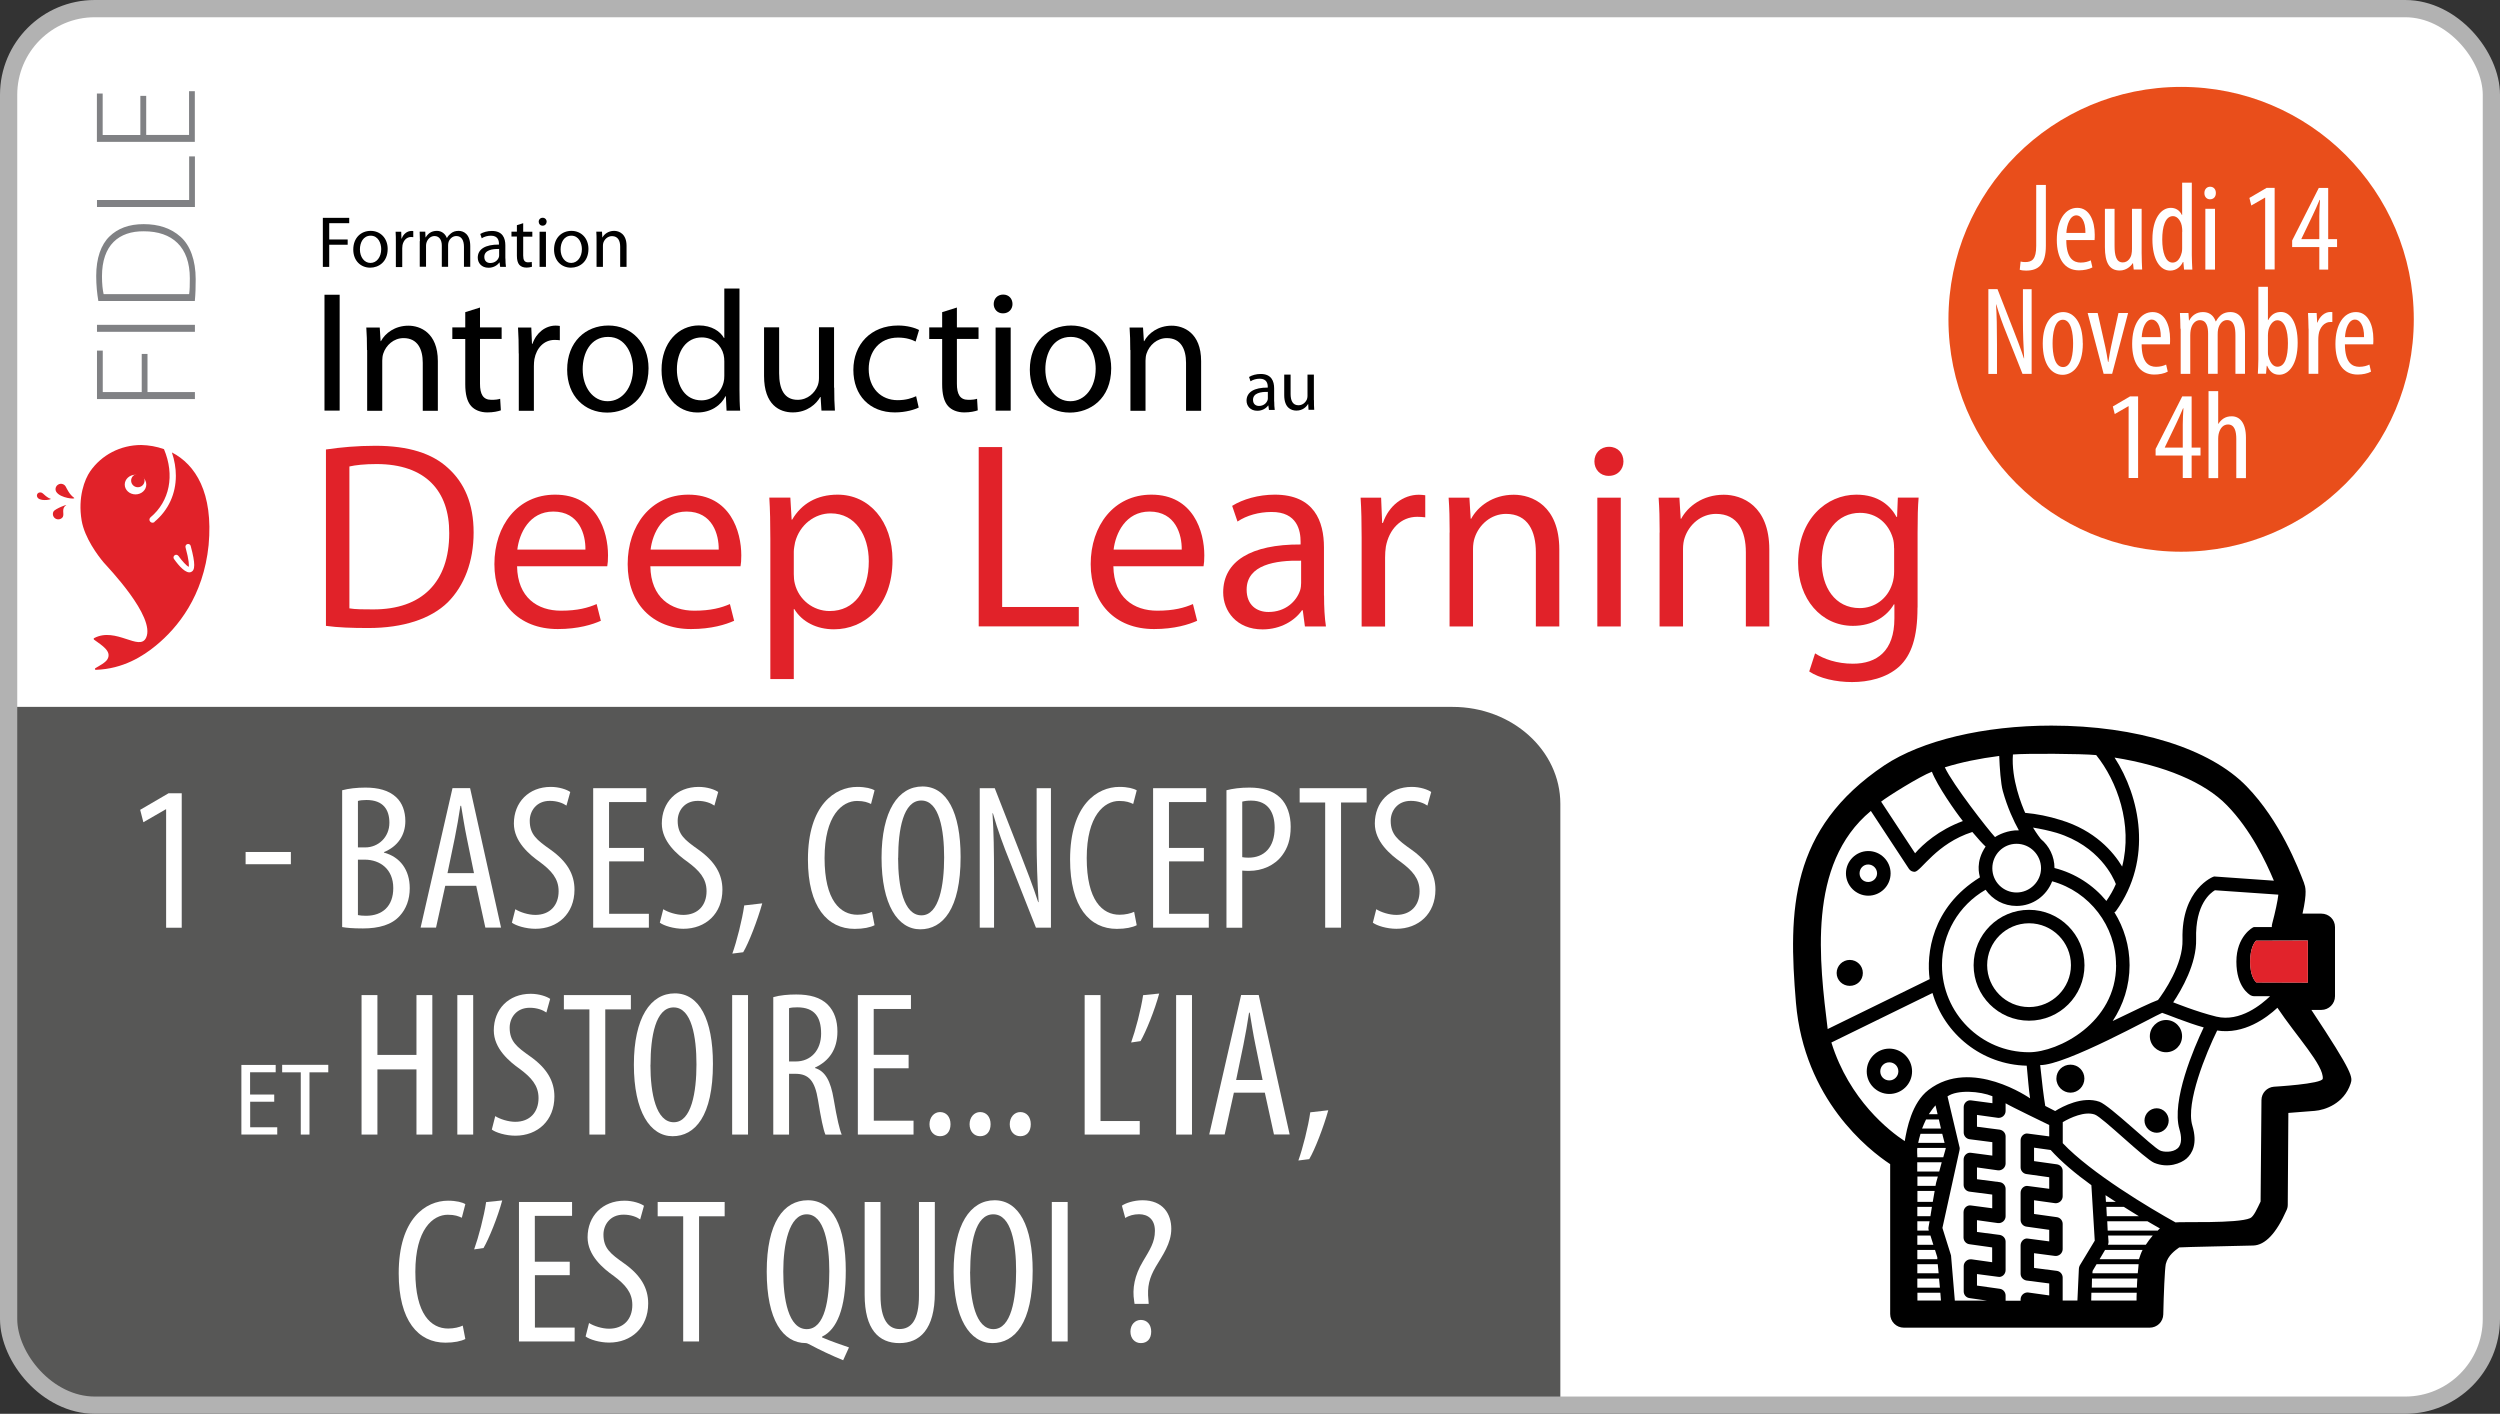
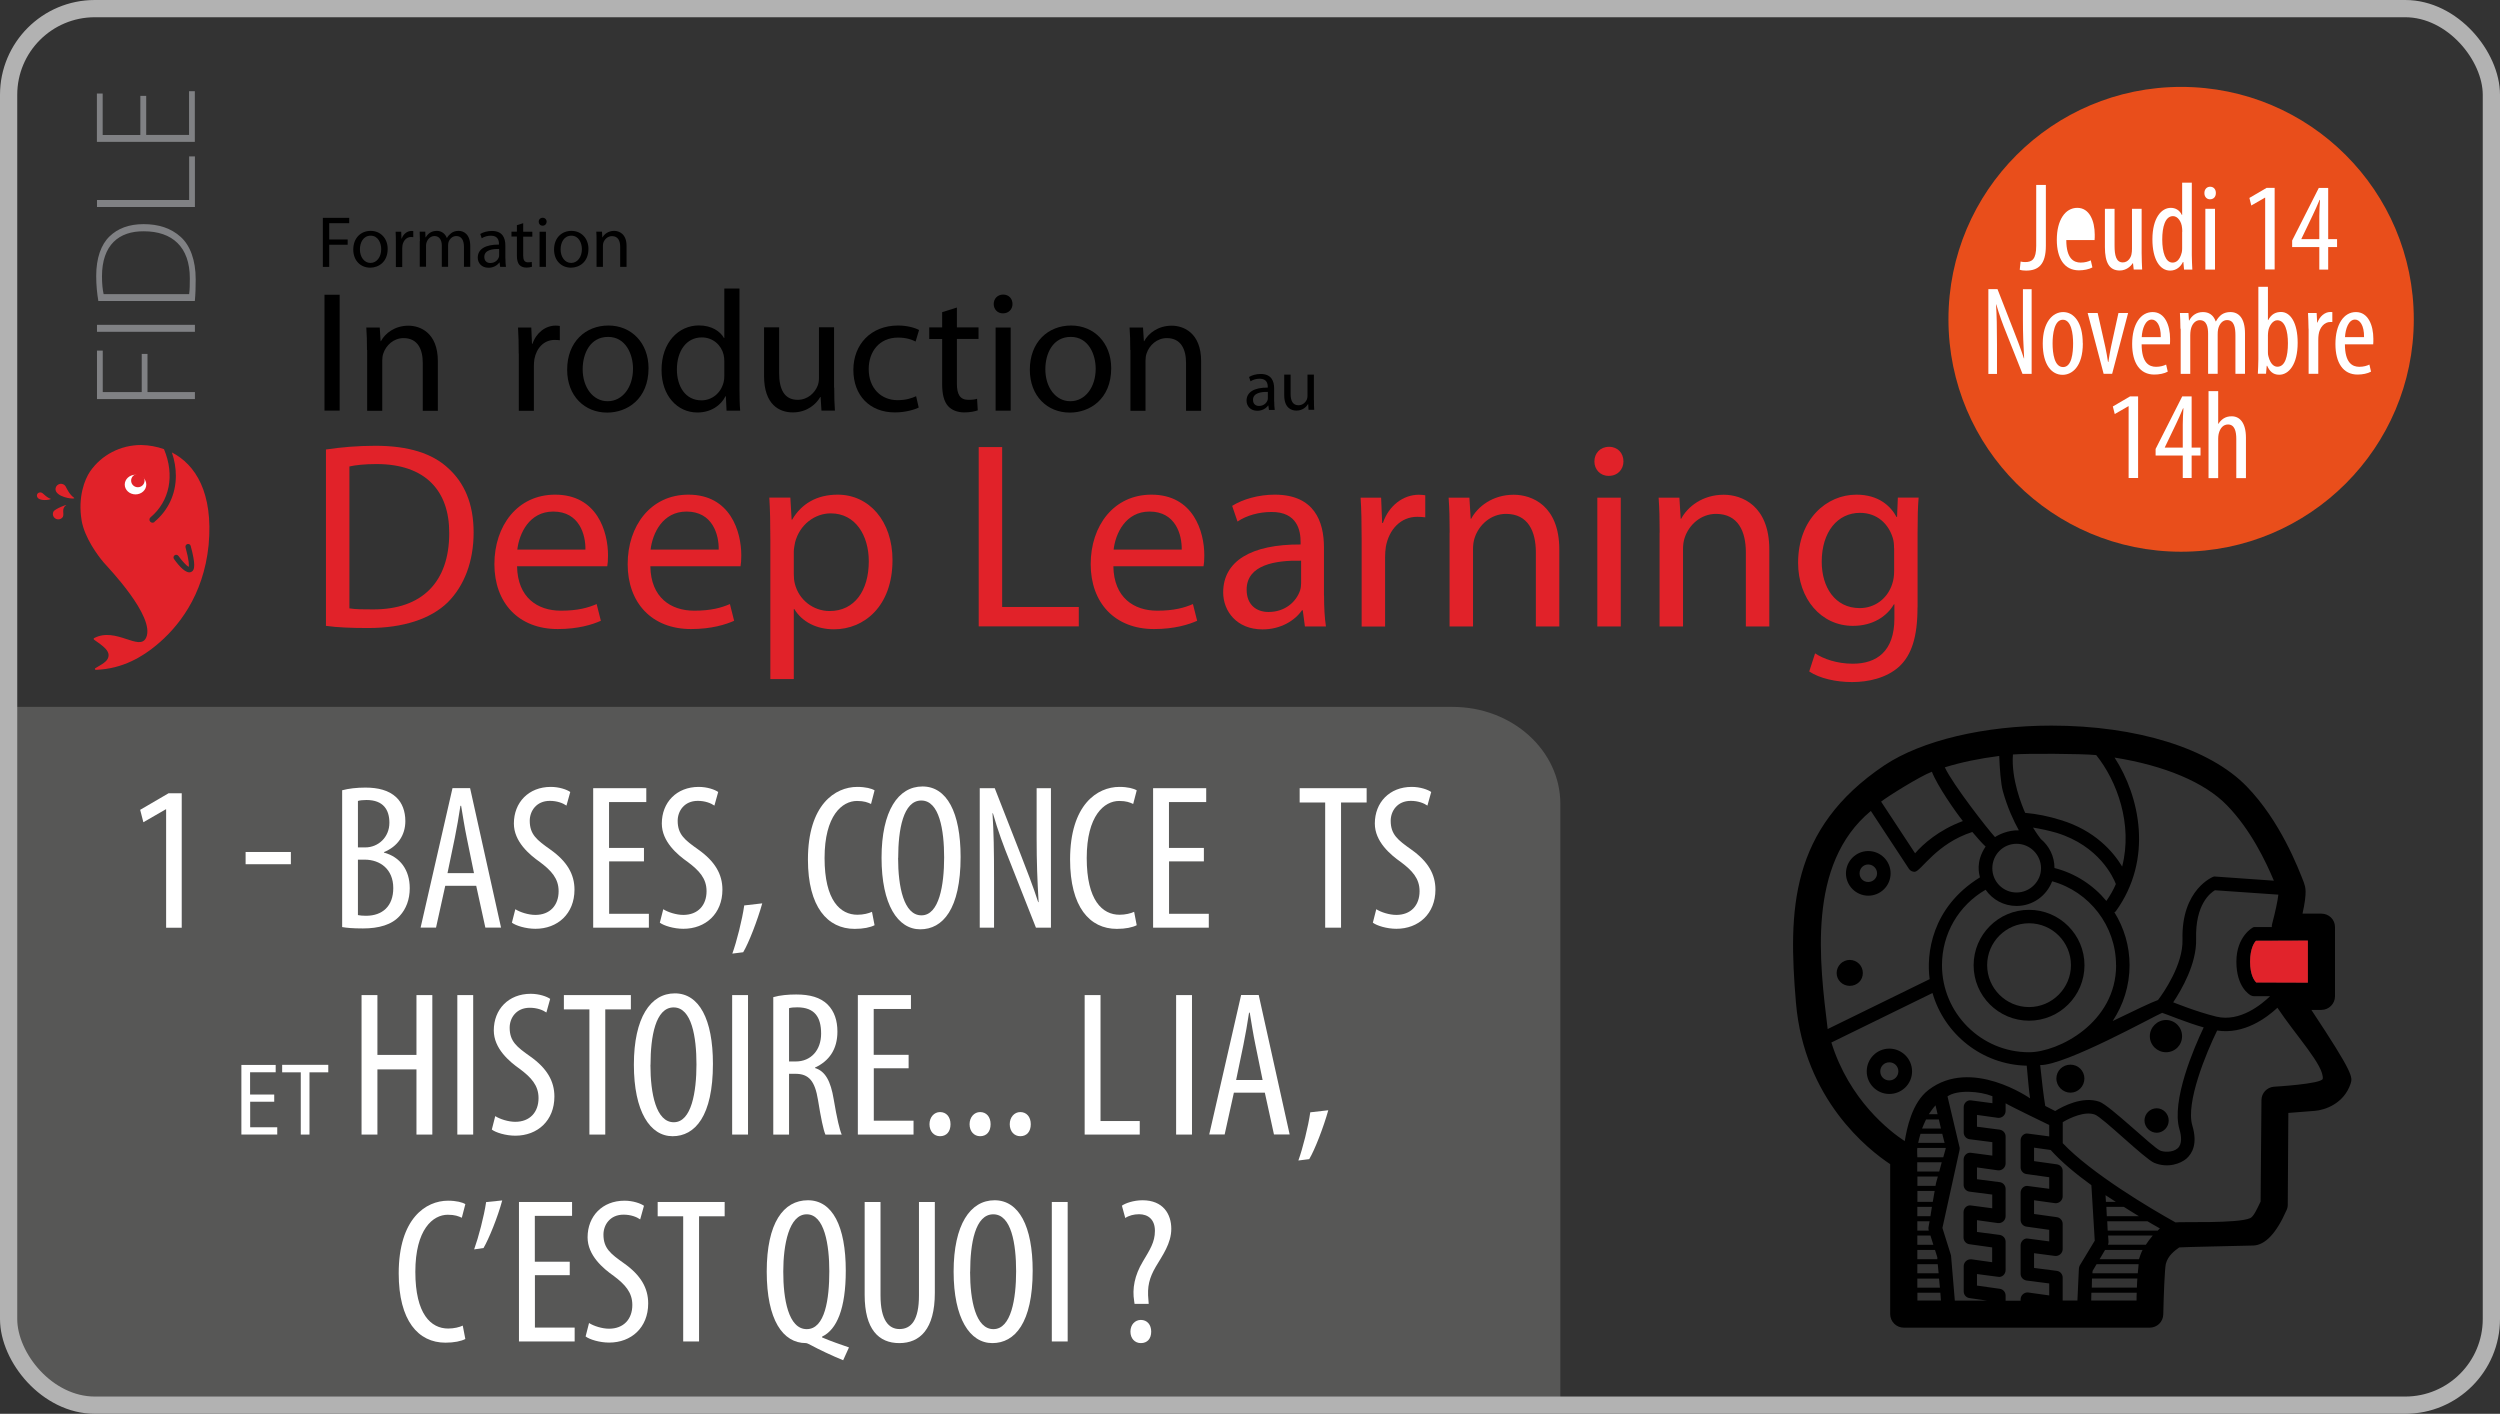
<svg xmlns="http://www.w3.org/2000/svg" id="Calque_2" viewBox="0 0 290 164">
  <rect x="0" y="0" width="290" height="164" fill="#333333" stroke="none" />
  <defs>
    <style>
      .cls-1 {
        fill: #e94e1b;
      }

      .cls-2 {
        fill: #fff;
      }

      .cls-3, .cls-4 {
        fill: none;
      }

      .cls-5 {
        fill: #e12229;
      }

      .cls-6 {
        fill: #575756;
      }

      .cls-7 {
        fill: #e1232b;
      }

      .cls-8 {
        fill: #808184;
      }

      .cls-4 {
        stroke: #b2b2b2;
        stroke-miterlimit: 10;
        stroke-width: 2px;
      }
    </style>
  </defs>
  <g id="Calque_1-2" data-name="Calque_1">
    <g>
      <g>
-         <rect class="cls-2" x="1" y="1" width="288" height="162" rx="10" ry="10" />
        <path class="cls-6" d="M1,151.75v-69.75h167.5c6.9,0,12.5,5.04,12.5,11.25v69.75H13.5c-6.9,0-12.5-5.04-12.5-11.25Z" />
        <rect class="cls-4" x="1" y="1" width="288" height="162" rx="10" ry="10" />
        <g>
          <g>
            <path d="M37.45,25.27h3.06v.62h-2.32v1.89h2.14v.61h-2.14v2.57h-.74v-5.69Z" />
            <path d="M42.94,31.05c-1.1,0-1.96-.81-1.96-2.1,0-1.37.9-2.17,2.02-2.17s1.97.85,1.97,2.09c0,1.52-1.05,2.18-2.03,2.18h0ZM42.98,30.5c.71,0,1.24-.67,1.24-1.6,0-.69-.35-1.56-1.22-1.56s-1.25.81-1.25,1.59c0,.89.51,1.57,1.22,1.57h0Z" />
            <path d="M45.92,28.15c0-.48,0-.89-.03-1.27h.65l.03.8h.03c.19-.55.64-.89,1.14-.89.08,0,.13,0,.2.02v.7c-.08,0-.15-.02-.25-.02-.52,0-.89.4-1,.95-.02.11-.03.23-.03.35v2.19h-.74v-2.81Z" />
            <path d="M48.71,27.98c0-.43-.02-.77-.03-1.11h.65l.03.66h.03c.23-.39.61-.75,1.29-.75.55,0,.97.34,1.15.82h.02c.13-.24.3-.4.46-.53.24-.19.51-.29.89-.29.55,0,1.35.35,1.35,1.77v2.4h-.73v-2.31c0-.79-.3-1.26-.89-1.26-.43,0-.75.31-.89.67-.03.11-.06.24-.06.37v2.53h-.73v-2.46c0-.65-.29-1.11-.85-1.11-.46,0-.8.37-.92.74-.04.11-.06.24-.06.36v2.46h-.73v-2.98Z" />
            <path d="M58.63,29.98c0,.35.02.7.06.98h-.67l-.07-.51h-.03c-.22.32-.67.61-1.25.61-.83,0-1.25-.58-1.25-1.17,0-.99.88-1.53,2.46-1.52v-.08c0-.34-.09-.95-.93-.95-.39,0-.78.11-1.07.3l-.17-.5c.34-.21.84-.35,1.35-.35,1.26,0,1.56.85,1.56,1.67v1.53ZM57.91,28.88c-.81-.02-1.73.13-1.73.92,0,.49.32.71.69.71.54,0,.89-.34,1-.68.03-.08.03-.16.03-.24v-.71Z" />
            <path d="M60.69,25.9v.98h1.06v.57h-1.06v2.19c0,.51.14.79.56.79.2,0,.32-.02.43-.05l.03.56c-.14.05-.37.1-.66.1-.35,0-.62-.12-.8-.31-.2-.23-.29-.59-.29-1.07v-2.22h-.63v-.57h.63v-.75l.73-.23Z" />
            <path d="M62.94,26.18c-.27,0-.45-.21-.45-.46,0-.26.19-.46.46-.46s.46.2.46.46c0,.24-.18.46-.46.46h0ZM62.59,30.96v-4.08h.74v4.08h-.74Z" />
            <path d="M66.23,31.05c-1.1,0-1.96-.81-1.96-2.1,0-1.37.9-2.17,2.02-2.17s1.97.85,1.97,2.09c0,1.52-1.05,2.18-2.03,2.18h0ZM66.26,30.5c.71,0,1.24-.67,1.24-1.6,0-.69-.35-1.56-1.22-1.56s-1.25.81-1.25,1.59c0,.89.51,1.57,1.22,1.57h0Z" />
            <path d="M69.2,27.98c0-.43,0-.77-.03-1.11h.66l.04.67h.02c.2-.38.68-.76,1.35-.76.57,0,1.44.34,1.44,1.74v2.44h-.74v-2.35c0-.66-.24-1.22-.95-1.22-.48,0-.86.35-1,.76-.03.09-.05.23-.05.35v2.46h-.74v-2.98Z" />
          </g>
          <g>
            <path d="M39.4,34.19v13.44h-1.76v-13.44h1.76Z" />
            <path d="M42.57,40.6c0-1.02-.02-1.81-.08-2.61h1.56l.1,1.58h.04c.48-.9,1.6-1.79,3.19-1.79,1.34,0,3.41.8,3.41,4.11v5.76h-1.75v-5.56c0-1.56-.58-2.87-2.23-2.87-1.14,0-2.03.82-2.35,1.79-.08.22-.12.54-.12.82v5.82h-1.75v-7.04Z" />
-             <path d="M55.68,35.67v2.31h2.51v1.34h-2.51v5.19c0,1.2.34,1.87,1.32,1.87.48,0,.76-.04,1.02-.12l.08,1.34c-.34.12-.88.24-1.56.24-.82,0-1.48-.28-1.89-.74-.48-.54-.68-1.4-.68-2.53v-5.25h-1.5v-1.34h1.5v-1.77l1.72-.54Z" />
            <path d="M60.17,41c0-1.14-.02-2.11-.08-3.01h1.54l.08,1.89h.06c.44-1.3,1.52-2.11,2.69-2.11.18,0,.32.02.48.04v1.66c-.18-.02-.36-.04-.6-.04-1.24,0-2.11.94-2.35,2.23-.04.26-.06.54-.06.82v5.17h-1.75v-6.64Z" />
            <path d="M70.42,47.86c-2.59,0-4.63-1.91-4.63-4.97,0-3.23,2.13-5.13,4.79-5.13s4.65,2.01,4.65,4.95c0,3.59-2.49,5.15-4.79,5.15h-.02ZM70.5,46.54c1.68,0,2.93-1.58,2.93-3.77,0-1.64-.82-3.69-2.89-3.69s-2.95,1.91-2.95,3.75c0,2.11,1.2,3.71,2.89,3.71h.02Z" />
            <path d="M85.78,33.48v11.67c0,.86.02,1.83.08,2.49h-1.58l-.08-1.68h-.04c-.54,1.08-1.7,1.89-3.27,1.89-2.33,0-4.15-1.97-4.15-4.91-.02-3.23,1.99-5.19,4.33-5.19,1.5,0,2.49.7,2.91,1.46h.04v-5.74h1.75ZM84.02,41.91c0-.24-.02-.52-.08-.76-.26-1.1-1.22-2.01-2.53-2.01-1.81,0-2.89,1.6-2.89,3.71,0,1.97.98,3.59,2.85,3.59,1.18,0,2.25-.8,2.57-2.11.06-.22.08-.46.08-.74v-1.68Z" />
            <path d="M96.77,44.98c0,1.02.02,1.89.08,2.65h-1.56l-.1-1.58h-.04c-.44.78-1.48,1.79-3.19,1.79-1.52,0-3.33-.86-3.33-4.23v-5.64h1.75v5.32c0,1.83.58,3.09,2.15,3.09,1.18,0,1.99-.82,2.31-1.62.1-.24.16-.56.16-.9v-5.9h1.75v7Z" />
            <path d="M106.57,47.28c-.46.22-1.48.56-2.77.56-2.91,0-4.81-1.97-4.81-4.93s2.03-5.15,5.19-5.15c1.04,0,1.95.26,2.43.52l-.4,1.34c-.42-.22-1.08-.46-2.03-.46-2.21,0-3.41,1.66-3.41,3.65,0,2.23,1.44,3.61,3.35,3.61,1,0,1.66-.24,2.15-.46l.3,1.32Z" />
            <path d="M111,35.67v2.31h2.51v1.34h-2.51v5.19c0,1.2.34,1.87,1.32,1.87.48,0,.76-.04,1.02-.12l.08,1.34c-.34.12-.88.24-1.56.24-.82,0-1.48-.28-1.89-.74-.48-.54-.68-1.4-.68-2.53v-5.25h-1.5v-1.34h1.5v-1.77l1.72-.54Z" />
            <path d="M116.33,36.35c-.64,0-1.06-.5-1.06-1.08,0-.62.44-1.1,1.1-1.1s1.08.48,1.08,1.1c0,.58-.42,1.08-1.1,1.08h-.02ZM115.49,47.64v-9.65h1.75v9.65h-1.75Z" />
            <path d="M124.09,47.86c-2.59,0-4.63-1.91-4.63-4.97,0-3.23,2.13-5.13,4.79-5.13s4.65,2.01,4.65,4.95c0,3.59-2.49,5.15-4.79,5.15h-.02ZM124.17,46.54c1.68,0,2.93-1.58,2.93-3.77,0-1.64-.82-3.69-2.89-3.69s-2.95,1.91-2.95,3.75c0,2.11,1.2,3.71,2.89,3.71h.02Z" />
            <path d="M131.11,40.6c0-1.02-.02-1.81-.08-2.61h1.56l.1,1.58h.04c.48-.9,1.6-1.79,3.19-1.79,1.34,0,3.41.8,3.41,4.11v5.76h-1.75v-5.56c0-1.56-.58-2.87-2.23-2.87-1.14,0-2.03.82-2.35,1.79-.08.22-.12.54-.12.82v5.82h-1.75v-7.04Z" />
          </g>
          <g>
            <path d="M147.81,46.57c0,.35.02.7.06.98h-.67l-.07-.51h-.03c-.22.32-.67.61-1.25.61-.83,0-1.25-.58-1.25-1.17,0-.99.88-1.53,2.46-1.52v-.08c0-.34-.09-.95-.93-.95-.39,0-.78.11-1.07.3l-.17-.5c.34-.21.84-.35,1.35-.35,1.26,0,1.56.85,1.56,1.67v1.53ZM147.08,45.46c-.81-.02-1.73.13-1.73.92,0,.49.32.71.69.71.54,0,.89-.34,1-.68.03-.08.03-.16.03-.24v-.71Z" />
            <path d="M152.42,46.42c0,.43,0,.8.03,1.12h-.66l-.04-.67h-.02c-.19.33-.62.76-1.35.76-.64,0-1.41-.36-1.41-1.79v-2.39h.74v2.25c0,.78.25,1.31.91,1.31.5,0,.84-.35.98-.68.04-.1.07-.24.07-.38v-2.5h.74v2.96Z" />
          </g>
          <g>
            <path class="cls-5" d="M37.81,52.14c1.67-.25,3.61-.43,5.74-.43,3.86,0,6.61.9,8.43,2.59,1.88,1.7,2.96,4.11,2.96,7.47s-1.08,6.17-2.99,8.09c-1.98,1.94-5.19,2.99-9.23,2.99-1.94,0-3.52-.06-4.91-.25v-20.47ZM40.53,70.57c.68.12,1.67.12,2.72.12,5.74.03,8.86-3.21,8.86-8.83.03-4.91-2.75-8.03-8.43-8.03-1.39,0-2.44.12-3.15.28v16.45Z" />
            <path class="cls-5" d="M59.98,65.69c.06,3.64,2.38,5.15,5.09,5.15,1.94,0,3.15-.34,4.14-.77l.49,1.94c-.96.43-2.62.96-5,.96-4.57,0-7.35-3.06-7.35-7.53s2.69-8.06,7.04-8.06c4.88,0,6.14,4.29,6.14,7.04,0,.56-.03.96-.09,1.27h-10.46ZM67.91,63.75c.03-1.73-.71-4.41-3.73-4.41-2.78,0-3.95,2.53-4.17,4.41h7.9Z" />
            <path class="cls-5" d="M75.44,65.69c.06,3.64,2.38,5.15,5.09,5.15,1.94,0,3.15-.34,4.14-.77l.49,1.94c-.96.43-2.62.96-5,.96-4.57,0-7.35-3.06-7.35-7.53s2.69-8.06,7.04-8.06c4.88,0,6.14,4.29,6.14,7.04,0,.56-.03.96-.09,1.27h-10.46ZM83.37,63.75c.03-1.73-.71-4.41-3.73-4.41-2.78,0-3.95,2.53-4.17,4.41h7.9Z" />
            <path class="cls-5" d="M89.36,62.6c0-1.91-.03-3.46-.12-4.88h2.44l.15,2.56h.06c1.08-1.85,2.87-2.9,5.28-2.9,3.64,0,6.36,3.06,6.36,7.59,0,5.37-3.3,8.03-6.79,8.03-2.01,0-3.7-.86-4.6-2.35h-.06v8.12h-2.72v-16.17ZM92.08,66.59c0,.37.03.77.12,1.11.46,1.88,2.13,3.18,4.04,3.18,2.87,0,4.54-2.35,4.54-5.77,0-2.99-1.54-5.56-4.41-5.56-1.85,0-3.61,1.3-4.14,3.36-.06.34-.15.74-.15,1.08v2.59Z" />
            <path class="cls-5" d="M113.53,51.86h2.72v18.55h8.89v2.25h-11.61v-20.81Z" />
            <path class="cls-5" d="M129.15,65.69c.06,3.64,2.38,5.15,5.09,5.15,1.94,0,3.15-.34,4.14-.77l.49,1.94c-.96.43-2.62.96-5,.96-4.57,0-7.35-3.06-7.35-7.53s2.69-8.06,7.04-8.06c4.88,0,6.14,4.29,6.14,7.04,0,.56-.03.96-.09,1.27h-10.46ZM137.08,63.75c.03-1.73-.71-4.41-3.73-4.41-2.78,0-3.95,2.53-4.17,4.41h7.9Z" />
            <path class="cls-5" d="M153.59,69.09c0,1.3.06,2.56.22,3.58h-2.44l-.25-1.88h-.09c-.8,1.17-2.44,2.22-4.57,2.22-3.02,0-4.57-2.13-4.57-4.29,0-3.61,3.21-5.59,8.98-5.56v-.31c0-1.23-.34-3.49-3.4-3.46-1.42,0-2.87.4-3.92,1.11l-.62-1.82c1.23-.77,3.06-1.3,4.94-1.3,4.6,0,5.71,3.12,5.71,6.11v5.59ZM150.94,65.04c-2.96-.06-6.33.46-6.33,3.36,0,1.79,1.17,2.59,2.53,2.59,1.98,0,3.24-1.23,3.67-2.5.09-.28.12-.59.12-.86v-2.59Z" />
            <path class="cls-5" d="M157.95,62.39c0-1.76-.03-3.27-.12-4.66h2.38l.12,2.93h.09c.68-2.01,2.35-3.27,4.17-3.27.28,0,.49.03.74.06v2.56c-.28-.03-.56-.06-.93-.06-1.91,0-3.27,1.45-3.64,3.46-.06.4-.09.83-.09,1.27v8h-2.72v-10.28Z" />
            <path class="cls-5" d="M168.16,61.77c0-1.57-.03-2.81-.12-4.04h2.41l.15,2.44h.06c.74-1.39,2.47-2.78,4.94-2.78,2.07,0,5.28,1.23,5.28,6.36v8.92h-2.72v-8.61c0-2.41-.9-4.45-3.46-4.45-1.76,0-3.15,1.27-3.64,2.78-.12.34-.19.83-.19,1.27v9.01h-2.72v-10.9Z" />
            <path class="cls-5" d="M186.59,55.2c-.99,0-1.64-.77-1.64-1.67,0-.96.68-1.7,1.7-1.7s1.67.74,1.67,1.7c0,.9-.65,1.67-1.7,1.67h-.03ZM185.29,72.67v-14.94h2.72v14.94h-2.72Z" />
            <path class="cls-5" d="M192.52,61.77c0-1.57-.03-2.81-.12-4.04h2.41l.15,2.44h.06c.74-1.39,2.47-2.78,4.94-2.78,2.07,0,5.28,1.23,5.28,6.36v8.92h-2.72v-8.61c0-2.41-.9-4.45-3.46-4.45-1.76,0-3.15,1.27-3.64,2.78-.12.34-.19.83-.19,1.27v9.01h-2.72v-10.9Z" />
            <path class="cls-5" d="M222.43,70.48c0,3.46-.71,5.53-2.13,6.85-1.48,1.33-3.58,1.79-5.46,1.79s-3.77-.43-4.97-1.23l.68-2.1c.99.65,2.53,1.2,4.38,1.2,2.78,0,4.82-1.45,4.82-5.25v-1.64h-.06c-.8,1.39-2.44,2.5-4.75,2.5-3.7,0-6.36-3.15-6.36-7.32,0-5.06,3.3-7.9,6.76-7.9,2.59,0,3.98,1.33,4.66,2.59h.06l.09-2.25h2.41c-.09,1.05-.12,2.28-.12,4.07v8.67ZM219.71,63.59c0-.43-.03-.83-.15-1.2-.49-1.6-1.79-2.9-3.8-2.9-2.59,0-4.44,2.19-4.44,5.68,0,2.9,1.51,5.37,4.41,5.37,1.7,0,3.21-1.05,3.77-2.81.15-.43.22-.96.22-1.45v-2.69Z" />
          </g>
        </g>
        <g>
          <g>
            <g>
-               <path class="cls-3" d="M21.52,63.49c.43,1.58.41,2.1.37,2.27-.24-.12-.77-.68-1.19-1.27-.1-.14-.29-.17-.44-.08-.14.1-.18.29-.08.43.59.83,1.42,1.77,1.99,1.51.22-.1.36-.31.36-.81,0-.45-.12-1.14-.41-2.21-.04-.16-.22-.26-.38-.22-.17.04-.27.21-.22.38Z" />
              <path class="cls-5" d="M7.3,59.92c.17-.3-.2-.92.35-1.3.28-.2-1.28.41-1.44.71s-.06.67.25.84c.3.16.68.06.85-.24Z" />
              <path class="cls-5" d="M17.93,60.55c-.15.13-.38.11-.51-.04-.13-.15-.11-.37.04-.5,2.23-1.87,2.83-4.9,1.56-7.91-.86-.31-1.76-.46-2.64-.48-2.39,0-4.6,1.14-5.93,3.07-.62.9-1.44,2.97-.98,5.69.34,2,1.88,4.07,2.57,4.88.42.49,6.03,6.29,4.91,8.71-.76,1.64-3.51-1.29-6.03.05-.07.04-.07.13-.01.18.94.68,2.07,1.35,1.56,2.26-.23.41-.95.77-1.41,1.05-.09.06-.05.2.06.19,3.16-.1,5.49-1.6,6.96-2.81,2.55-2.09,5.52-5.75,6.12-11.66.56-6.09-1.53-9.34-4.26-10.75.31.92.46,1.83.46,2.71,0,2.08-.85,3.98-2.48,5.34ZM22.12,63.33c.29,1.07.41,1.76.41,2.21,0,.5-.14.71-.36.81-.57.26-1.4-.68-1.99-1.51-.1-.14-.06-.33.08-.43.14-.1.34-.06.44.08.42.59.95,1.15,1.19,1.27.04-.16.06-.69-.37-2.27-.04-.16.05-.33.22-.38.17-.04.34.05.38.22Z" />
              <path class="cls-5" d="M8.59,57.74c-.54-.38-.81-1.01-.97-1.3s-.55-.41-.85-.24c-.3.16-.42.54-.25.84.46.77,2.35.91,2.07.71Z" />
              <path class="cls-5" d="M5.87,57.86c-.42-.14-.73-.48-.91-.63-.17-.15-.43-.15-.58,0-.15.16-.13.42.05.57.46.39,1.66.12,1.44.05Z" />
            </g>
            <g>
              <ellipse class="cls-2" cx="15.72" cy="56.21" rx="1.25" ry="1.14" />
              <ellipse class="cls-5" cx="15.99" cy="55.75" rx=".78" ry=".77" />
            </g>
          </g>
          <g>
            <path class="cls-8" d="M11.25,46.28v-5.61h.67v4.81h4.52v-4.42h.67v4.42h5.5v.81h-11.36Z" />
            <path class="cls-8" d="M11.25,37.68h11.36v.81h-11.36v-.81Z" />
            <path class="cls-8" d="M11.41,34.93c-.15-.88-.25-1.84-.25-2.92,0-2.07.56-3.64,1.55-4.59.94-.91,2.23-1.42,3.95-1.42s3.17.46,4.3,1.48c1.1.99,1.74,2.71,1.74,4.91,0,.88-.02,1.7-.1,2.53h-11.18ZM21.94,34.12c.07-.46.08-1.11.08-1.84,0-3.64-2.04-5.45-5.33-5.45-2.88-.03-4.86,1.57-4.86,5.23,0,.88.08,1.57.19,2.06h9.91Z" />
            <path class="cls-8" d="M11.25,24.01v-.81h10.69v-5.06h.67v5.87h-11.36Z" />
            <path class="cls-8" d="M16.96,11.11v4.54h4.97v-5.07h.67v5.88h-11.36v-5.61h.67v4.81h4.37v-4.54h.67Z" />
          </g>
        </g>
        <g>
          <ellipse class="cls-1" cx="253.01" cy="37.04" rx="26.99" ry="26.96" />
          <g>
            <path class="cls-2" d="M236.2,21.45h1.12v7.06c0,2.2-.89,2.88-2.3,2.88-.28,0-.54-.03-.73-.1l.1-.95c.15.04.33.06.53.06.8,0,1.28-.32,1.28-1.88v-7.07Z" />
-             <path class="cls-2" d="M239.69,27.84c0,2.16.86,2.62,1.67,2.62.49,0,.89-.12,1.17-.26l.19.82c-.39.22-1,.34-1.56.34-1.69,0-2.57-1.38-2.57-3.54,0-2.29.97-3.71,2.38-3.71s2.02,1.52,2.02,3.11c0,.28,0,.46-.02.63h-3.27ZM241.91,27.02c.02-1.41-.51-2.04-1.05-2.04-.74,0-1.11,1.07-1.16,2.04h2.21Z" />
+             <path class="cls-2" d="M239.69,27.84c0,2.16.86,2.62,1.67,2.62.49,0,.89-.12,1.17-.26l.19.82c-.39.22-1,.34-1.56.34-1.69,0-2.57-1.38-2.57-3.54,0-2.29.97-3.71,2.38-3.71s2.02,1.52,2.02,3.11c0,.28,0,.46-.02.63h-3.27ZM241.91,27.02h2.21Z" />
            <path class="cls-2" d="M248.43,29.35c0,.78.04,1.4.06,1.92h-.98l-.08-.74h-.03c-.22.35-.75.85-1.51.85-1.23,0-1.72-.96-1.72-2.71v-4.45h1.12v4.29c0,1.1.18,1.93.95,1.93.66,0,.95-.62,1.01-.94.04-.19.06-.4.06-.63v-4.65h1.12v5.13Z" />
            <path class="cls-2" d="M254.25,21.18v8.4c0,.47.04,1.28.06,1.69h-.96l-.08-.88h-.05c-.23.5-.73,1-1.48,1-1.19,0-2.06-1.29-2.06-3.62,0-2.5,1.05-3.66,2.13-3.66.52,0,1.01.24,1.29.83h.03v-3.75h1.11ZM253.14,26.9c0-.15,0-.31-.02-.46-.06-.73-.5-1.37-1.05-1.37-.93,0-1.25,1.3-1.25,2.71,0,1.49.38,2.68,1.19,2.68.35,0,.83-.18,1.08-1.2.03-.13.04-.3.04-.47v-1.88Z" />
            <path class="cls-2" d="M257.04,22.39c0,.44-.26.73-.69.73-.36,0-.65-.29-.64-.73,0-.44.29-.73.66-.73.41,0,.67.29.67.73ZM255.82,31.27v-7.05h1.12v7.05h-1.12Z" />
            <path class="cls-2" d="M262.76,22.93h-.03l-1.58.91-.22-.88,2-1.17h.93v9.47h-1.1v-8.34Z" />
            <path class="cls-2" d="M269.04,31.27v-2.61h-3.15v-.76l3.09-6.1h1.09v5.94h1.03v.92h-1.03v2.61h-1.02ZM269.04,27.74v-2.68c0-.65.04-1.24.08-1.87h-.05c-.32.76-.52,1.2-.8,1.79l-1.31,2.73v.03h2.08Z" />
            <path class="cls-2" d="M230.65,43.36v-9.82h1.06l1.8,4.61c.41,1.05.92,2.35,1.26,3.42h.03c-.09-1.55-.14-2.81-.14-4.51v-3.51h1.01v9.82h-1.06l-1.87-4.72c-.4-.99-.82-2.11-1.17-3.33h-.03c.08,1.31.11,2.56.11,4.66v3.4h-1.01Z" />
            <path class="cls-2" d="M241.61,39.83c0,2.73-1.27,3.65-2.35,3.65-1.26,0-2.3-1.15-2.3-3.63s1.15-3.65,2.37-3.65,2.27,1.18,2.27,3.63ZM238.1,39.83c0,1.17.21,2.75,1.22,2.75s1.16-1.65,1.16-2.75-.2-2.74-1.19-2.74-1.19,1.66-1.19,2.74Z" />
            <path class="cls-2" d="M243.33,36.31l.89,3.96c.1.48.22,1.11.31,1.72h.04c.08-.58.2-1.18.3-1.72l.87-3.96h1.12l-1.85,7.05h-.99l-1.85-7.05h1.16Z" />
            <path class="cls-2" d="M248.43,39.93c0,2.16.86,2.62,1.67,2.62.49,0,.89-.12,1.17-.26l.19.82c-.39.22-1,.34-1.56.34-1.69,0-2.57-1.38-2.57-3.54,0-2.29.97-3.71,2.38-3.71s2.02,1.52,2.02,3.11c0,.28,0,.46-.02.63h-3.27ZM250.65,39.11c.02-1.41-.51-2.04-1.05-2.04-.74,0-1.11,1.07-1.16,2.04h2.21Z" />
            <path class="cls-2" d="M252.93,38.13c0-.83-.04-1.25-.06-1.82h.99l.06.87h.03c.3-.57.84-.98,1.59-.98.66,0,1.21.31,1.48,1.08h.03c.19-.35.43-.63.69-.81.28-.18.61-.27.98-.27.96,0,1.7.69,1.7,2.49v4.67h-1.11v-4.42c0-.92-.13-1.81-.98-1.81-.47,0-.88.39-1.03,1.06-.04.19-.05.4-.05.64v4.53h-1.11v-4.62c0-.77-.14-1.6-.97-1.6-.46,0-.92.4-1.05,1.15-.03.18-.05.39-.05.6v4.48h-1.11v-5.23Z" />
            <path class="cls-2" d="M261.91,43.36c.02-.4.06-1.21.06-1.69v-8.4h1.11v3.86h.03c.37-.7.89-.94,1.49-.94,1.1,0,1.93,1.26,1.93,3.57,0,2.55-1.05,3.71-2.14,3.71-.75,0-1.13-.44-1.4-1.04h-.05l-.08.92h-.96ZM263.08,40.87c0,.16.01.31.05.44.26,1.04.74,1.23,1.05,1.23.9,0,1.22-1.22,1.22-2.72,0-1.42-.33-2.67-1.24-2.67-.52,0-.95.65-1.04,1.26-.02.15-.04.33-.04.48v1.98Z" />
            <path class="cls-2" d="M267.79,38.13c0-.59-.04-1.29-.06-1.82h1l.06,1.1h.04c.23-.67.83-1.22,1.48-1.22.1,0,.17,0,.24.01v1.15c-.06,0-.14,0-.23,0-.71,0-1.25.66-1.36,1.47-.03.19-.04.4-.04.64v3.9h-1.12v-5.23Z" />
            <path class="cls-2" d="M272.01,39.93c0,2.16.86,2.62,1.67,2.62.49,0,.89-.12,1.17-.26l.19.82c-.39.22-1,.34-1.56.34-1.69,0-2.57-1.38-2.57-3.54,0-2.29.97-3.71,2.38-3.71s2.02,1.52,2.02,3.11c0,.28,0,.46-.02.63h-3.27ZM274.23,39.11c.02-1.41-.51-2.04-1.05-2.04-.74,0-1.11,1.07-1.16,2.04h2.21Z" />
            <path class="cls-2" d="M246.92,47.12h-.03l-1.58.91-.22-.88,2-1.17h.93v9.47h-1.1v-8.34Z" />
            <path class="cls-2" d="M253.2,55.45v-2.61h-3.15v-.76l3.09-6.1h1.09v5.94h1.03v.92h-1.03v2.61h-1.02ZM253.2,51.92v-2.68c0-.65.04-1.24.08-1.87h-.05c-.32.76-.52,1.2-.8,1.79l-1.31,2.73v.03h2.08Z" />
            <path class="cls-2" d="M256.19,45.37h1.12v3.79h.03c.15-.25.37-.47.6-.62.26-.16.54-.25.94-.25.9,0,1.65.71,1.65,2.49v4.68h-1.12v-4.55c0-.87-.19-1.67-.96-1.67-.52,0-.92.38-1.09,1.12-.03.15-.05.36-.05.53v4.57h-1.12v-10.08Z" />
          </g>
        </g>
      </g>
      <g>
        <rect class="cls-3" x="10" y="91" width="162" height="71.83" />
        <path class="cls-2" d="M19.28,93.88h-.05l-2.6,1.5-.37-1.44,3.29-1.92h1.53v15.6h-1.81v-13.73Z" />
        <path class="cls-2" d="M33.74,98.83v1.42h-5.25v-1.42h5.25Z" />
        <path class="cls-2" d="M39.69,91.67c.76-.2,1.68-.31,2.7-.31,1.46,0,2.71.31,3.57,1.12.7.65,1.06,1.63,1.06,2.77,0,1.65-.91,2.96-2.48,3.59v.06c1.87.5,2.99,2.01,2.99,4.13,0,1.33-.43,2.41-1.15,3.2-.92,1.04-2.42,1.47-4.28,1.47-1.18,0-1.91-.07-2.41-.16v-15.87ZM41.52,98.3h.85c1.5,0,2.8-1.17,2.8-2.86,0-1.49-.69-2.64-2.66-2.64-.43,0-.76.04-.99.11v5.39ZM41.52,106.15c.23.05.54.08.94.08,1.91,0,3.16-1.12,3.16-3.21,0-2.22-1.55-3.29-3.29-3.3h-.81v6.43Z" />
        <path class="cls-2" d="M51.65,102.75l-1.07,4.85h-1.79l3.7-16.18h2.04l3.59,16.18h-1.82l-1.06-4.85h-3.59ZM54.98,101.27l-.84-4.11c-.24-1.15-.45-2.48-.65-3.69h-.08c-.19,1.23-.42,2.61-.65,3.71l-.85,4.1h3.08Z" />
        <path class="cls-2" d="M59.78,105.47c.54.35,1.52.66,2.32.66,1.69,0,2.7-1.11,2.7-2.75,0-1.49-.87-2.4-2.14-3.36-1.27-.89-3.05-2.4-3.05-4.49,0-2.45,1.71-4.25,4.28-4.25,1,0,1.88.32,2.26.59l-.44,1.58c-.41-.29-1.09-.55-1.93-.55-1.58,0-2.33,1.2-2.33,2.31,0,1.6.84,2.24,2.38,3.33,1.95,1.38,2.81,2.87,2.81,4.66,0,2.8-1.96,4.54-4.53,4.54-1.11,0-2.27-.36-2.73-.71l.4-1.57Z" />
        <path class="cls-2" d="M74.71,99.92h-4.05v6.08h4.61v1.61h-6.46v-16.18h6.16v1.61h-4.32v5.32h4.05v1.56Z" />
        <path class="cls-2" d="M76.94,105.47c.54.35,1.52.66,2.32.66,1.69,0,2.7-1.11,2.7-2.75,0-1.49-.87-2.4-2.14-3.36-1.27-.89-3.05-2.4-3.05-4.49,0-2.45,1.71-4.25,4.28-4.25,1,0,1.88.32,2.26.59l-.44,1.58c-.41-.29-1.09-.55-1.93-.55-1.58,0-2.33,1.2-2.33,2.31,0,1.6.84,2.24,2.38,3.33,1.95,1.38,2.81,2.87,2.81,4.66,0,2.8-1.96,4.54-4.53,4.54-1.11,0-2.27-.36-2.73-.71l.4-1.57Z" />
        <path class="cls-2" d="M84.95,110.62c.5-1.38,1.15-3.94,1.38-5.59l2.09-.24c-.54,1.94-1.56,4.59-2.21,5.67l-1.27.16Z" />
        <path class="cls-2" d="M101.46,107.32c-.5.26-1.31.43-2.32.43-3.15,0-5.42-2.54-5.42-8.04,0-6.38,3.16-8.43,5.72-8.43.97,0,1.68.19,2.01.4l-.41,1.58c-.39-.18-.79-.35-1.63-.35-1.72,0-3.76,1.69-3.76,6.62s1.82,6.58,3.81,6.58c.69,0,1.31-.16,1.69-.34l.3,1.56Z" />
        <path class="cls-2" d="M111.43,99.41c0,6.05-2.07,8.39-4.68,8.39s-4.49-2.86-4.49-8.3,1.93-8.27,4.75-8.27,4.42,3,4.42,8.17ZM104.18,99.52c0,3.33.65,6.66,2.71,6.66s2.63-3.53,2.63-6.71-.55-6.61-2.65-6.61-2.68,3.38-2.68,6.66Z" />
        <path class="cls-2" d="M113.65,107.61v-16.18h1.74l2.97,7.59c.68,1.74,1.51,3.88,2.07,5.63h.05c-.15-2.54-.23-4.63-.23-7.43v-5.79h1.66v16.18h-1.74l-3.07-7.78c-.66-1.63-1.35-3.47-1.92-5.49h-.05c.14,2.16.18,4.21.18,7.67v5.6h-1.66Z" />
        <path class="cls-2" d="M131.87,107.32c-.5.26-1.31.43-2.32.43-3.15,0-5.42-2.54-5.42-8.04,0-6.38,3.16-8.43,5.72-8.43.97,0,1.68.19,2.01.4l-.41,1.58c-.39-.18-.79-.35-1.63-.35-1.72,0-3.76,1.69-3.76,6.62s1.82,6.58,3.81,6.58c.69,0,1.31-.16,1.69-.34l.3,1.56Z" />
        <path class="cls-2" d="M139.66,99.92h-4.05v6.08h4.61v1.61h-6.46v-16.18h6.16v1.61h-4.32v5.32h4.05v1.56Z" />
-         <path class="cls-2" d="M142.26,91.67c.74-.19,1.61-.31,2.68-.31,1.49,0,2.74.36,3.58,1.19.78.77,1.2,1.95,1.2,3.36,0,1.49-.37,2.48-.98,3.3-.89,1.21-2.38,1.81-3.82,1.81-.32,0-.56,0-.82-.03v6.63h-1.83v-15.94ZM144.1,99.43c.21.04.42.06.73.06,1.81,0,3.03-1.19,3.03-3.47,0-1.67-.68-3.15-2.74-3.15-.42,0-.77.05-1.02.12v6.44Z" />
        <path class="cls-2" d="M153.72,93.09h-2.96v-1.66h7.77v1.66h-2.97v14.52h-1.84v-14.52Z" />
        <path class="cls-2" d="M159.65,105.47c.54.35,1.52.66,2.32.66,1.69,0,2.7-1.11,2.7-2.75,0-1.49-.87-2.4-2.14-3.36-1.27-.89-3.05-2.4-3.05-4.49,0-2.45,1.71-4.25,4.28-4.25,1,0,1.88.32,2.26.59l-.44,1.58c-.41-.29-1.09-.55-1.93-.55-1.58,0-2.33,1.2-2.33,2.31,0,1.6.84,2.24,2.38,3.33,1.95,1.38,2.81,2.87,2.81,4.66,0,2.8-1.96,4.54-4.53,4.54-1.11,0-2.27-.36-2.73-.71l.4-1.57Z" />
        <path class="cls-2" d="M31.82,127.8h-2.8v2.96h3.14v.85h-4.16v-8.08h3.98v.85h-2.97v2.59h2.8v.84Z" />
        <path class="cls-2" d="M34.9,124.39h-2.17v-.87h5.35v.87h-2.18v7.22h-1.01v-7.22Z" />
        <path class="cls-2" d="M43.78,115.43v6.94h4.53v-6.94h1.84v16.18h-1.84v-7.56h-4.53v7.56h-1.84v-16.18h1.84Z" />
        <path class="cls-2" d="M54.89,115.43v16.18h-1.84v-16.18h1.84Z" />
        <path class="cls-2" d="M57.45,129.47c.54.35,1.52.66,2.32.66,1.69,0,2.7-1.11,2.7-2.75,0-1.49-.87-2.4-2.14-3.36-1.27-.89-3.05-2.4-3.05-4.49,0-2.45,1.71-4.25,4.28-4.25,1,0,1.88.32,2.26.59l-.44,1.58c-.41-.29-1.09-.55-1.93-.55-1.58,0-2.33,1.2-2.33,2.31,0,1.6.84,2.24,2.38,3.33,1.95,1.38,2.81,2.87,2.81,4.66,0,2.8-1.96,4.54-4.53,4.54-1.11,0-2.27-.36-2.73-.71l.4-1.57Z" />
        <path class="cls-2" d="M68.37,117.09h-2.96v-1.66h7.77v1.66h-2.97v14.52h-1.84v-14.52Z" />
        <path class="cls-2" d="M82.7,123.41c0,6.05-2.07,8.39-4.68,8.39s-4.49-2.86-4.49-8.3,1.93-8.27,4.75-8.27,4.42,3,4.42,8.17ZM75.45,123.52c0,3.33.65,6.66,2.71,6.66s2.63-3.53,2.63-6.71-.55-6.61-2.65-6.61-2.68,3.38-2.68,6.66Z" />
        <path class="cls-2" d="M86.77,115.43v16.18h-1.84v-16.18h1.84Z" />
        <path class="cls-2" d="M89.7,115.67c.78-.23,1.74-.31,2.66-.31,1.59,0,2.79.33,3.64,1.16.8.8,1.14,1.88,1.14,3.15,0,2.07-.98,3.42-2.6,4.17v.05c1.19.36,1.82,1.51,2.17,3.63.37,2.21.7,3.59.93,4.09h-1.89c-.23-.48-.54-2.01-.86-4-.36-2.22-1.06-3.05-2.63-3.05h-.73v7.05h-1.83v-15.94ZM91.53,123.13h.78c1.75,0,2.94-1.3,2.94-3.23s-.76-3.04-2.75-3.05c-.37,0-.73.02-.97.1v6.19Z" />
        <path class="cls-2" d="M105.41,123.92h-4.05v6.08h4.61v1.61h-6.46v-16.18h6.16v1.61h-4.32v5.32h4.05v1.56Z" />
        <path class="cls-2" d="M107.82,130.41c0-.82.54-1.41,1.22-1.41.73,0,1.22.55,1.22,1.41s-.46,1.39-1.22,1.39c-.69,0-1.22-.55-1.22-1.39Z" />
        <path class="cls-2" d="M112.47,130.41c0-.82.54-1.41,1.22-1.41.73,0,1.22.55,1.22,1.41s-.46,1.39-1.22,1.39c-.69,0-1.22-.55-1.22-1.39Z" />
        <path class="cls-2" d="M117.13,130.41c0-.82.54-1.41,1.22-1.41.73,0,1.22.55,1.22,1.41s-.46,1.39-1.22,1.39c-.69,0-1.22-.55-1.22-1.39Z" />
        <path class="cls-2" d="M125.82,115.43h1.84v14.61h4.55v1.57h-6.39v-16.18Z" />
-         <path class="cls-2" d="M134.47,115.24c-.52,1.94-1.54,4.45-2.17,5.53l-1.09.16c.5-1.38,1.15-3.84,1.39-5.49l1.88-.19Z" />
        <path class="cls-2" d="M138.27,115.43v16.18h-1.84v-16.18h1.84Z" />
        <path class="cls-2" d="M143.13,126.75l-1.07,4.85h-1.79l3.7-16.18h2.04l3.59,16.18h-1.82l-1.06-4.85h-3.59ZM146.46,125.27l-.84-4.11c-.24-1.15-.45-2.48-.65-3.69h-.08c-.19,1.23-.42,2.61-.65,3.71l-.85,4.1h3.08Z" />
        <path class="cls-2" d="M150.61,134.62c.5-1.38,1.15-3.94,1.38-5.59l2.09-.24c-.54,1.94-1.56,4.59-2.21,5.67l-1.27.16Z" />
        <path class="cls-2" d="M53.99,155.32c-.5.26-1.31.43-2.32.43-3.15,0-5.42-2.54-5.42-8.04,0-6.38,3.16-8.43,5.72-8.43.97,0,1.68.19,2.01.4l-.41,1.58c-.39-.18-.79-.35-1.63-.35-1.72,0-3.76,1.69-3.76,6.62s1.82,6.58,3.81,6.58c.69,0,1.31-.16,1.69-.34l.3,1.56Z" />
        <path class="cls-2" d="M58.26,139.24c-.52,1.94-1.54,4.45-2.17,5.53l-1.09.16c.5-1.38,1.15-3.84,1.39-5.49l1.88-.19Z" />
        <path class="cls-2" d="M66.1,147.92h-4.05v6.08h4.61v1.61h-6.46v-16.18h6.16v1.61h-4.32v5.32h4.05v1.56Z" />
        <path class="cls-2" d="M68.33,153.47c.54.35,1.52.66,2.32.66,1.69,0,2.7-1.11,2.7-2.75,0-1.49-.87-2.4-2.14-3.36-1.27-.89-3.05-2.4-3.05-4.49,0-2.45,1.71-4.25,4.28-4.25,1,0,1.88.32,2.26.59l-.44,1.58c-.41-.29-1.09-.55-1.93-.55-1.58,0-2.33,1.2-2.33,2.31,0,1.6.84,2.24,2.38,3.33,1.95,1.38,2.81,2.87,2.81,4.66,0,2.8-1.96,4.54-4.53,4.54-1.11,0-2.27-.36-2.73-.71l.4-1.57Z" />
        <path class="cls-2" d="M79.25,141.09h-2.96v-1.66h7.77v1.66h-2.97v14.52h-1.84v-14.52Z" />
        <path class="cls-2" d="M97.81,157.79c-1.24-.5-2.86-1.27-3.72-1.74-.28-.15-.49-.25-.6-.25-2.67,0-4.55-2.66-4.55-8.3s1.93-8.27,4.78-8.27,4.39,3.02,4.39,8.17c0,4.41-1.04,6.84-2.75,7.65v.09c1.08.47,2.19.83,3.12,1.16l-.67,1.48ZM96.2,147.47c0-3.08-.56-6.61-2.62-6.61s-2.72,3.54-2.72,6.63c-.01,3.18.59,6.69,2.72,6.69s2.62-3.5,2.62-6.71Z" />
        <path class="cls-2" d="M102.14,139.43v10.84c0,2.92.98,3.9,2.2,3.9,1.37,0,2.26-1.05,2.26-3.9v-10.84h1.84v10.55c0,4.2-1.73,5.82-4.12,5.82s-4.02-1.59-4.02-5.6v-10.77h1.84Z" />
        <path class="cls-2" d="M119.79,147.41c0,6.05-2.07,8.39-4.68,8.39s-4.49-2.86-4.49-8.3,1.93-8.27,4.75-8.27,4.42,3,4.42,8.17ZM112.53,147.52c0,3.33.65,6.66,2.71,6.66s2.63-3.53,2.63-6.71-.55-6.61-2.65-6.61-2.68,3.38-2.68,6.66Z" />
        <path class="cls-2" d="M123.85,139.43v16.18h-1.84v-16.18h1.84Z" />
        <path class="cls-2" d="M131.61,151.26l-.05-.35c-.23-1.43.04-2.95,1.01-4.57.81-1.37,1.4-2.24,1.4-3.56s-.79-1.93-1.84-1.93c-.6,0-1.2.16-1.6.44l-.39-1.43c.38-.28,1.35-.63,2.39-.63,2.4,0,3.34,1.61,3.34,3.31s-1.02,3.08-1.8,4.4c-.74,1.28-1.02,2.29-.85,3.9l.03.41h-1.64ZM131.13,154.47c0-.81.53-1.35,1.2-1.36.74,0,1.21.55,1.21,1.36s-.44,1.33-1.2,1.33c-.71,0-1.21-.55-1.21-1.33Z" />
      </g>
      <g>
        <path d="M268.12,117.15c4.91,7.41,4.79,7.8,4.55,8.56-.78,2.32-2.98,3.06-4.16,3.15l-3.06.24-.07,10.66c0,.22-.05.44-.15.64-1.17,2.66-2.47,4.03-3.84,4.08-1.71.05-8.04.17-8.6.22-.46.34-1.3.9-1.56,1.93-.12.64-.24,3.47-.29,5.84-.02.86-.71,1.54-1.59,1.54h-28.5c-.88,0-1.59-.71-1.59-1.59v-17.38c-2.52-1.66-9.97-7.5-10.93-18.72-.9-10.71-.73-20.17,10.27-27.55,4.33-2.88,11.56-4.6,19.36-4.6,9.9,0,18.38,2.64,22.66,7.06,3.89,4.01,5.96,9.41,6.65,11.2l.02.1c.12.32.37.93-.2,3.45h2.18c.88,0,1.59.68,1.59,1.56v8.02c0,.88-.71,1.59-1.59,1.59h-1.15ZM269.44,125.14c.15-1.54-3.06-4.94-5.26-8.24-1.25,1.17-3.89,3.13-6.99,2.64-1.27,2.59-3.67,8.38-2.88,11.02.64,2.13-.02,3.25-.68,3.84-.66.56-2.13,1.15-3.74.49-1.1-.46-5.99-5.28-6.89-5.6-1.17-.42-2.86.37-3.72.88v2.44c3.28,3.47,10.12,7.55,13.08,9.19.56-.1,7.21.15,8.65-.49.42-.17.83-1.12,1.22-1.93l.1-11.76c0-.83.64-1.49,1.44-1.56,0,0,5.6-.32,5.67-.93ZM267.71,113.99v-4.89l-6.01.02c-.2.2-.68.86-.68,2.42s.46,2.18.71,2.42l5.99.02ZM264.29,103.78l-7.36-.51c-.49.29-2.3,1.59-2.18,5.67.07,2.86-1.69,5.87-2.66,7.33.07.02,2.71,1.1,5.01,1.66,2.76.66,5.26-1.44,6.23-2.37h-1.88c-.12,0-.27-.05-.37-.1-.17-.1-1.66-.98-1.66-3.91s1.91-4.01,2.03-4.01h2.08c0-.12,0-.27.05-.42.34-1.27.64-2.66.71-3.35ZM256.83,101.67l6.94.49c-.93-2.22-2.69-5.92-5.43-8.73-2.59-2.69-7.31-4.64-13.05-5.55,2.93,4.52,4.5,11.78.15,17.82-.05.05-.1.1-.17.12,1.12,1.81,1.76,3.91,1.76,6.14,0,2.4-.73,4.62-1.96,6.48,2.47-1.2,4.52-2.18,5.26-2.44.64-.83,2.93-4.13,2.84-7.02-.15-5.84,3.57-7.31,3.67-7.31ZM255.63,119.18c-1.81-.49-4.64-1.66-4.82-1.69-.83.32-11.22,6.11-14.15,6.06.22,2.08.39,3.54.59,4.74l1.15.59c.86-.54,3.18-1.76,5.13-1.08,1.22.44,6.16,5.26,7.02,5.65.39.2,1.47.27,2.05-.24.56-.49.44-1.47.22-2.2-.98-3.3,1.71-9.53,2.81-11.83ZM250.26,142.77c.1-.1.2-.2.29-.27-.44-.24-.93-.54-1.44-.83h-4.67l.05,1.08h5.7s.05,0,.07.02ZM248.91,144.4c.24-.37.51-.73.81-1.08h-5.18l.05.73c0,.12-.02.22-.07.34h4.4ZM248.54,144.99h-4.35l-.64,1.08h4.57c.05-.17.27-.83.42-1.08ZM244.39,141.08h3.72c-.54-.34-1.12-.68-1.74-1.08h-2.03l.05,1.08ZM248.06,146.65h-4.86l-.46.78-.02.27h5.26c.05-.39.07-.76.1-1.05ZM247.93,148.31h-5.26l-.02,1.05h5.23c.02-.37.02-.73.05-1.05ZM247.84,150.86c0-.32,0-.61.02-.9h-5.26l-.02.9h5.26ZM246.17,100.52c1.25-4.89-.59-9.92-3.01-12.93-1.69-.17-8.21-.2-9.66-.07-.22,2.86,1.05,5.94,1.42,6.77,1.34.12,2.71.39,4.11.83,3.98,1.2,6.11,3.69,7.14,5.4ZM244.29,139.42h1.15c-.39-.24-.78-.51-1.2-.78l.05.78ZM244.34,104.51c.44-.64.81-1.27,1.1-1.96-.29-.76-1.93-4.42-6.87-5.94-.93-.27-1.83-.46-2.74-.61.46.76.81,1.2.9,1.32.98.81,1.59,2.03,1.59,3.37,2.4.61,4.5,1.98,6.01,3.81ZM245.46,111.96c0-4.55-3.08-8.53-7.41-9.73-.64,1.66-2.22,2.86-4.13,2.86-1.49,0-2.79-.73-3.59-1.88-3.13,1.81-5.06,5.11-5.06,8.75,0,5.55,4.52,10.1,10.1,10.1,3.37,0,10.1-3.4,10.1-10.1ZM242.99,143.91l-.39-6.43c-1.83-1.32-3.52-2.74-4.72-4.08l-1.93-.27v1.56l2.64.37c.39.05.68.37.68.76v2.96c0,.22-.1.44-.27.59s-.39.22-.61.2l-2.44-.34v1.59l2.64.37c.39.05.68.39.68.78v2.93c0,.22-.1.44-.27.59s-.39.22-.61.2l-2.44-.32v1.71l2.64.34c.39.05.68.39.68.78v2.66h1.71l.17-3.69c0-.12.05-.27.1-.37l1.74-2.88ZM237.71,150.25v-1.37l-2.64-.34c-.39-.07-.68-.39-.68-.78v-3.3c0-.24.1-.44.27-.61.17-.15.39-.22.61-.17l2.44.32v-1.34l-2.64-.37c-.39-.05-.68-.39-.68-.78v-3.15c0-.24.1-.46.27-.61s.39-.22.61-.17l2.44.32v-1.34l-2.64-.37c-.39-.05-.68-.39-.68-.78v-3.13c0-.24.1-.46.27-.61s.39-.22.61-.17l2.44.32v-1.32s-4.52-2.18-5.06-2.52v.9c0,.22-.1.44-.27.59s-.39.22-.61.2l-2.44-.34v1.37l2.64.34c.39.07.68.39.68.78v3.15c0,.22-.1.44-.27.59s-.39.22-.61.2l-2.44-.34v1.37l2.64.34c.39.05.68.39.68.78v3.18c0,.22-.1.44-.27.59s-.39.22-.61.2l-2.44-.34v1.37l2.64.34c.39.07.68.39.68.78v3.3c0,.24-.1.46-.27.61s-.39.22-.61.17l-2.44-.32v1.34l2.64.37c.39.05.68.39.68.78v.61h1.74v-.17c0-.22.1-.44.27-.59s.39-.22.61-.2l2.44.34ZM235.49,127.41c-.17-1.15-.22-2.08-.39-3.79-5.21-.12-9.56-3.67-10.93-8.43l-11.73,5.74c2.08,6.67,6.75,10.29,8.51,11.44.24-1.42.81-4.45,2.76-5.94,4.96-3.81,11.78.98,11.78.98ZM236.76,100.72c0-1.56-1.27-2.84-2.84-2.84s-2.81,1.27-2.81,2.84,1.27,2.81,2.81,2.81,2.84-1.27,2.84-2.81ZM231.43,97.1c.34-.24,1.49-.83,2.76-.78-.61-1.1-1.32-2.62-1.86-4.55-.24-.86-.37-2.71-.42-4.08-2.27.29-4.42.73-6.31,1.32.93,2,5.04,7.26,5.82,8.09ZM231.09,146.41v-1.71l-2.64-.37c-.39-.05-.68-.39-.68-.78v-2.93c0-.24.1-.46.27-.61s.39-.22.64-.17l2.42.32v-1.59l-2.64-.34c-.39-.05-.68-.39-.68-.78v-2.96c0-.22.1-.44.27-.59s.39-.22.64-.17l2.42.32v-1.56l-2.64-.34c-.39-.05-.68-.39-.68-.78v-2.96c0-.22.1-.44.27-.59s.39-.22.64-.17l2.42.32v-.81c-1.44-.59-4.08-.78-5.21.02l1.39,5.87c.05.12.02.27,0,.39l-1.98,9,.95,3.03s.02.1.05.17l.44,5.23h3.74l-2.03-.29c-.39-.05-.68-.37-.68-.78v-2.93c0-.22.1-.44.27-.59s.39-.22.64-.2l2.42.34ZM229.67,101.77c-.07-.34-.54-1.78.66-3.57-.32-.29-.88-.9-1.54-1.69-4.18,1.34-5.92,4.52-6.67,4.62h-.02c-.27,0-.51-.12-.66-.34l-4.42-6.72c-7.46,6.18-5.94,17.62-5.01,25.3l11.83-5.79c-.39-2.86.17-8.31,5.84-11.81ZM225.71,133.21l-.02-.05h-3.28c-.05.22,0,.86,0,1.03v.05h3.01l.29-1.03ZM225.57,132.57l-.27-1.05h-2.52c-.12.37-.2.73-.27,1.05h3.06ZM224.95,135.9l.29-1.08h-2.84v1.08h2.54ZM225.15,130.91l-.24-1.05h-1.49c-.17.34-.32.71-.46,1.05h2.2ZM225.15,150.86l-.07-.9h-2.66v.9h2.74ZM225.03,149.37l-.1-1.05h-2.52v1.05h2.62ZM224.88,147.7l-.1-1.05h-2.37v1.05h2.47ZM224.59,137.19l.2-.71h-2.37v1.08h2.1l.05-.27s0-.05.02-.1ZM224.76,129.25l-.24-1.03c-.29.32-.54.68-.78,1.03h1.03ZM224.73,146.07v-.22l-.27-.86h-2.05v1.08h2.32ZM224.2,139.42l.22-1.27h-2v1.27h1.78ZM227.69,95.24c-.86-1.08-2.96-4.08-3.59-5.72-1.42.54-5.23,2.93-5.89,3.47l3.94,5.99c.9-1.03,2.71-2.69,5.55-3.74ZM224.27,144.4l-.34-1.08h-1.52v1.08h1.86ZM223.93,141.08l.17-1.08h-1.69v1.08h1.52ZM223.71,142.35l.12-.68h-1.42v1.08h1.34l-.02-.02c-.02-.12-.05-.24-.02-.37Z" />
        <path class="cls-7" d="M267.71,109.1v4.89l-5.99-.02c-.24-.24-.71-.9-.71-2.42s.49-2.22.68-2.42l6.01-.02Z" />
        <path d="M251.26,118.32c1.03,0,1.86.83,1.86,1.88s-.83,1.86-1.86,1.86-1.88-.83-1.88-1.86.86-1.88,1.88-1.88Z" />
        <path d="M250.18,128.56c.76,0,1.39.64,1.39,1.42s-.64,1.42-1.39,1.42-1.42-.64-1.42-1.42.64-1.42,1.42-1.42Z" />
        <path d="M240.18,123.5c.88,0,1.61.71,1.61,1.61s-.73,1.64-1.61,1.64-1.64-.73-1.64-1.64.73-1.61,1.64-1.61Z" />
        <path d="M235.37,105.54c3.54,0,6.43,2.88,6.43,6.43s-2.88,6.43-6.43,6.43-6.43-2.88-6.43-6.43,2.88-6.43,6.43-6.43ZM240.23,111.96c0-2.69-2.18-4.86-4.86-4.86s-4.86,2.18-4.86,4.86,2.18,4.86,4.86,4.86,4.86-2.2,4.86-4.86Z" />
        <path d="M219.16,121.64c1.44,0,2.64,1.17,2.64,2.64s-1.2,2.62-2.64,2.62-2.62-1.17-2.62-2.62,1.17-2.64,2.62-2.64ZM220.21,124.28c0-.59-.46-1.05-1.05-1.05s-1.05.46-1.05,1.05.46,1.05,1.05,1.05,1.05-.49,1.05-1.05Z" />
        <path d="M216.72,98.72c1.42,0,2.59,1.15,2.59,2.59s-1.17,2.59-2.59,2.59-2.59-1.17-2.59-2.59,1.17-2.59,2.59-2.59ZM217.74,101.31c0-.56-.46-1.03-1.03-1.03s-1,.46-1,1.03.44,1,1,1,1.03-.44,1.03-1Z" />
        <path d="M214.57,111.35c.83,0,1.52.66,1.52,1.52s-.68,1.49-1.52,1.49-1.52-.66-1.52-1.49.68-1.52,1.52-1.52Z" />
      </g>
    </g>
  </g>
</svg>